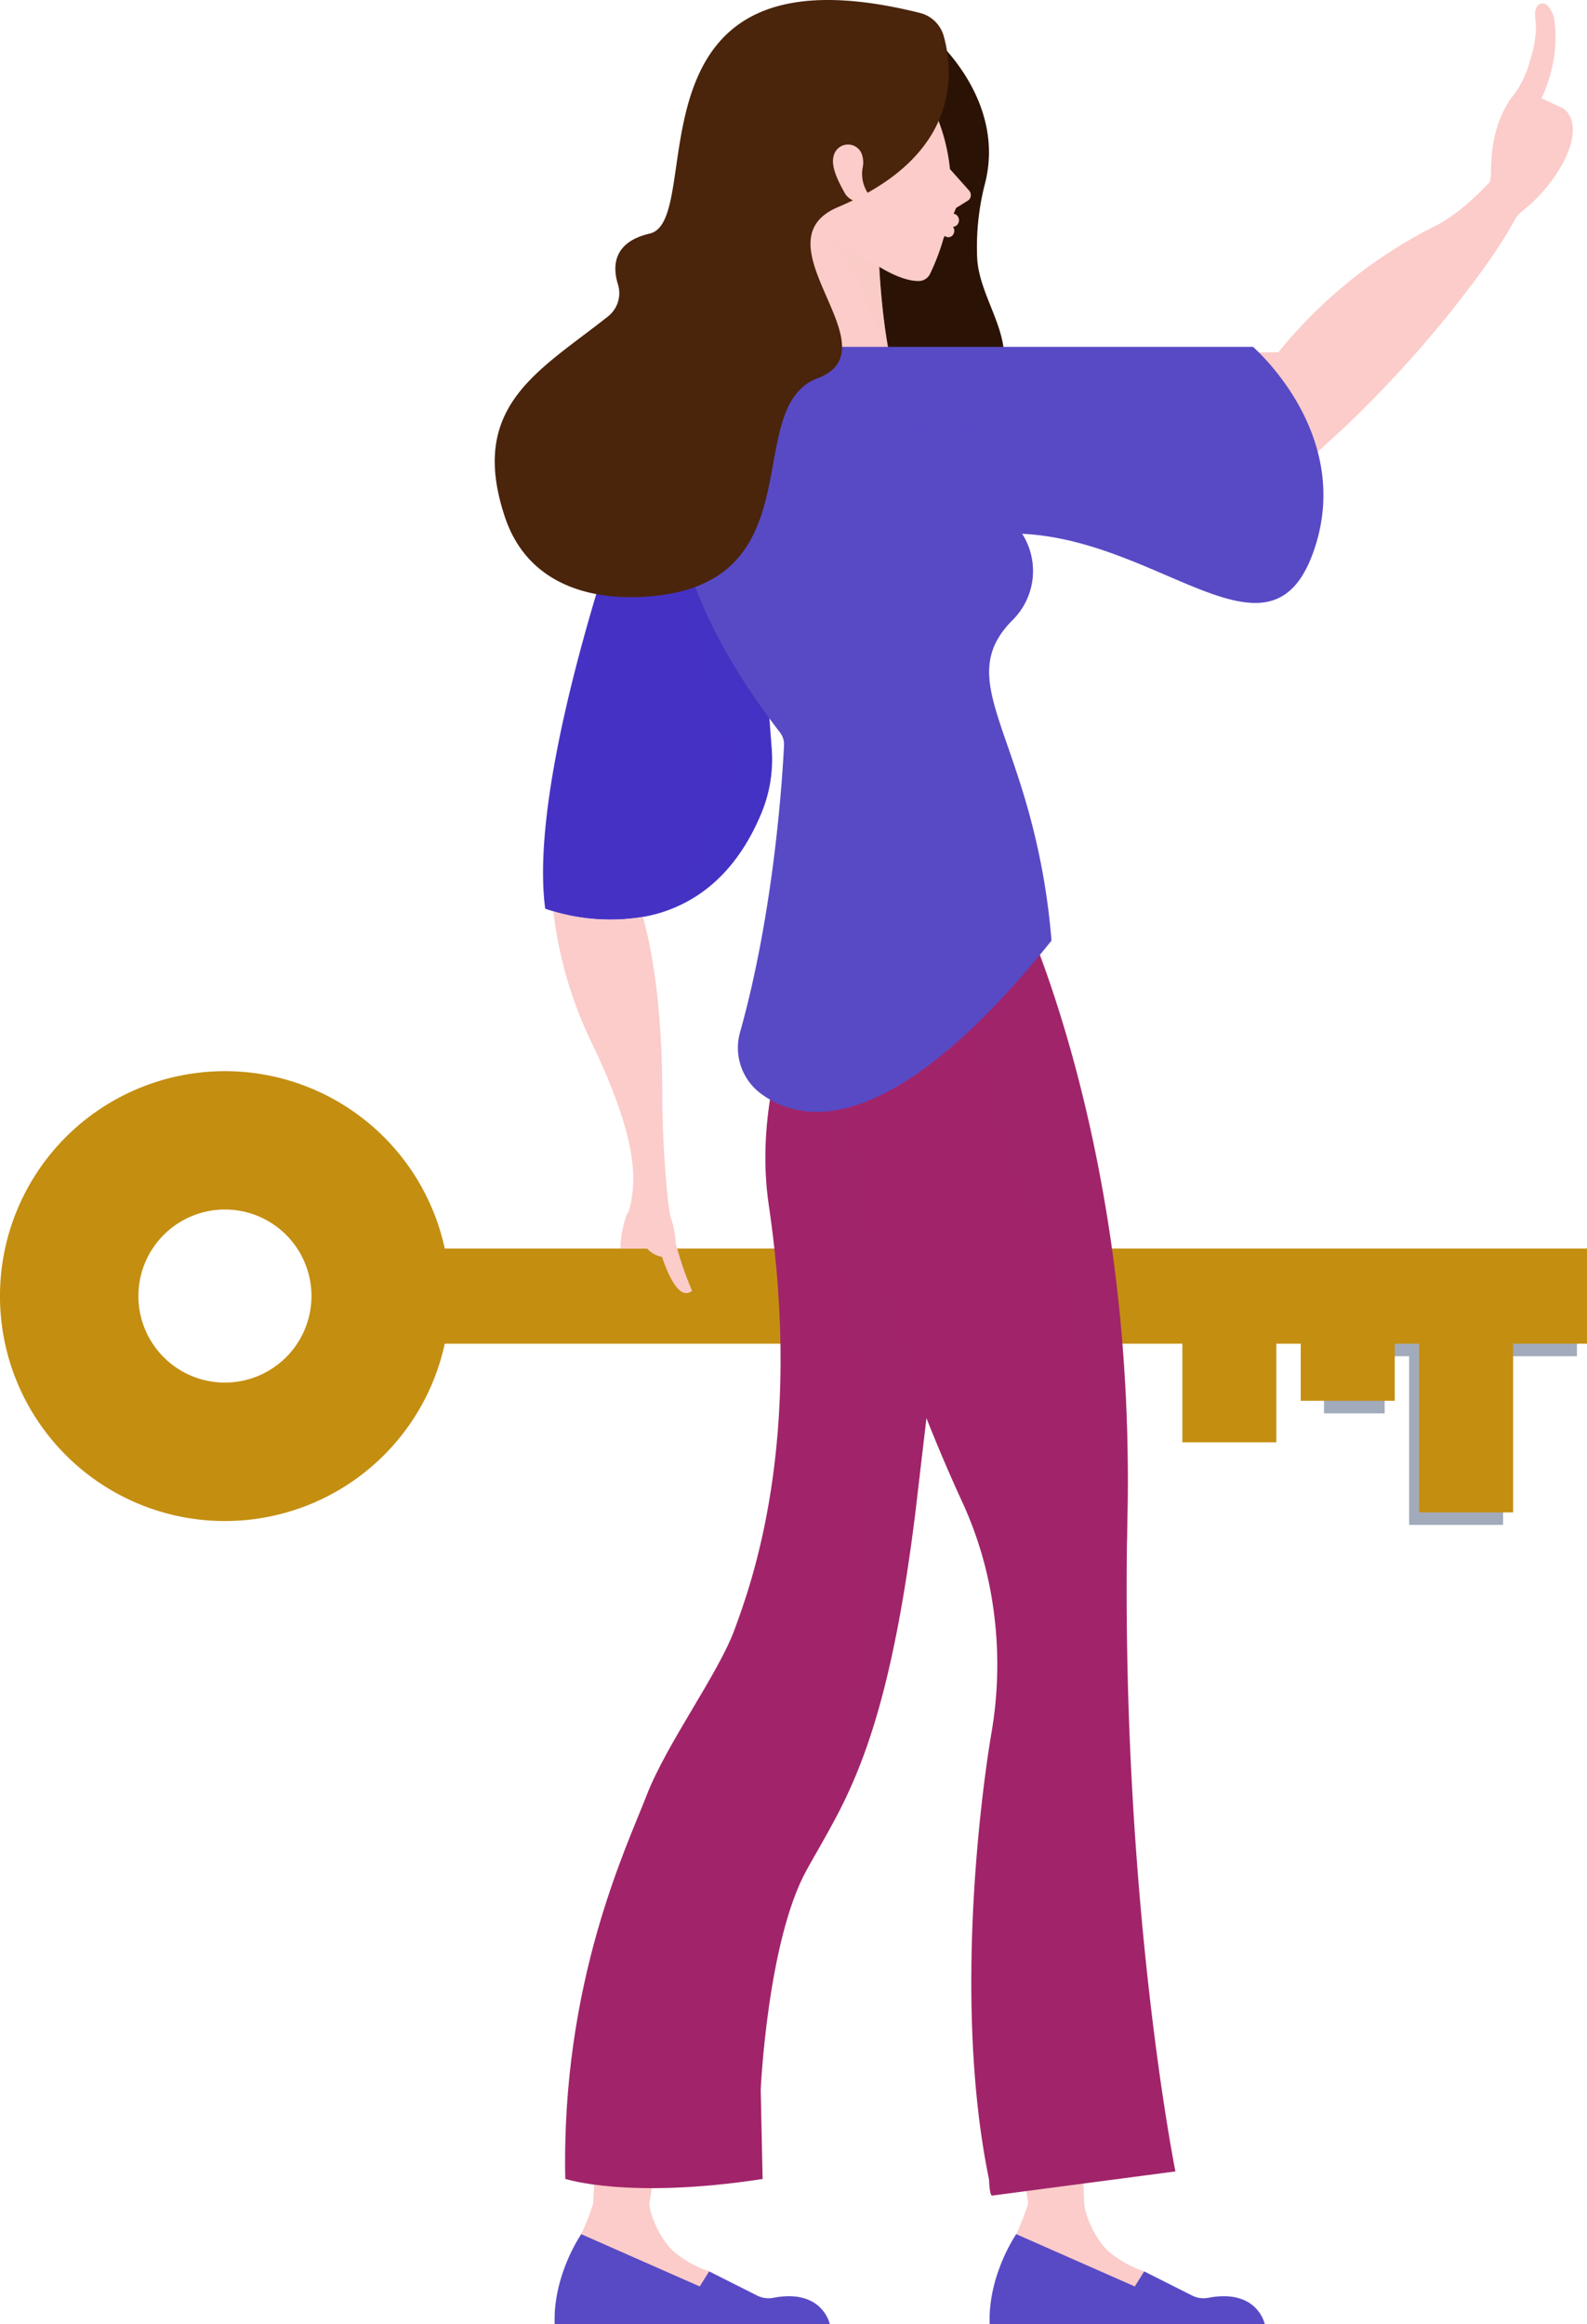
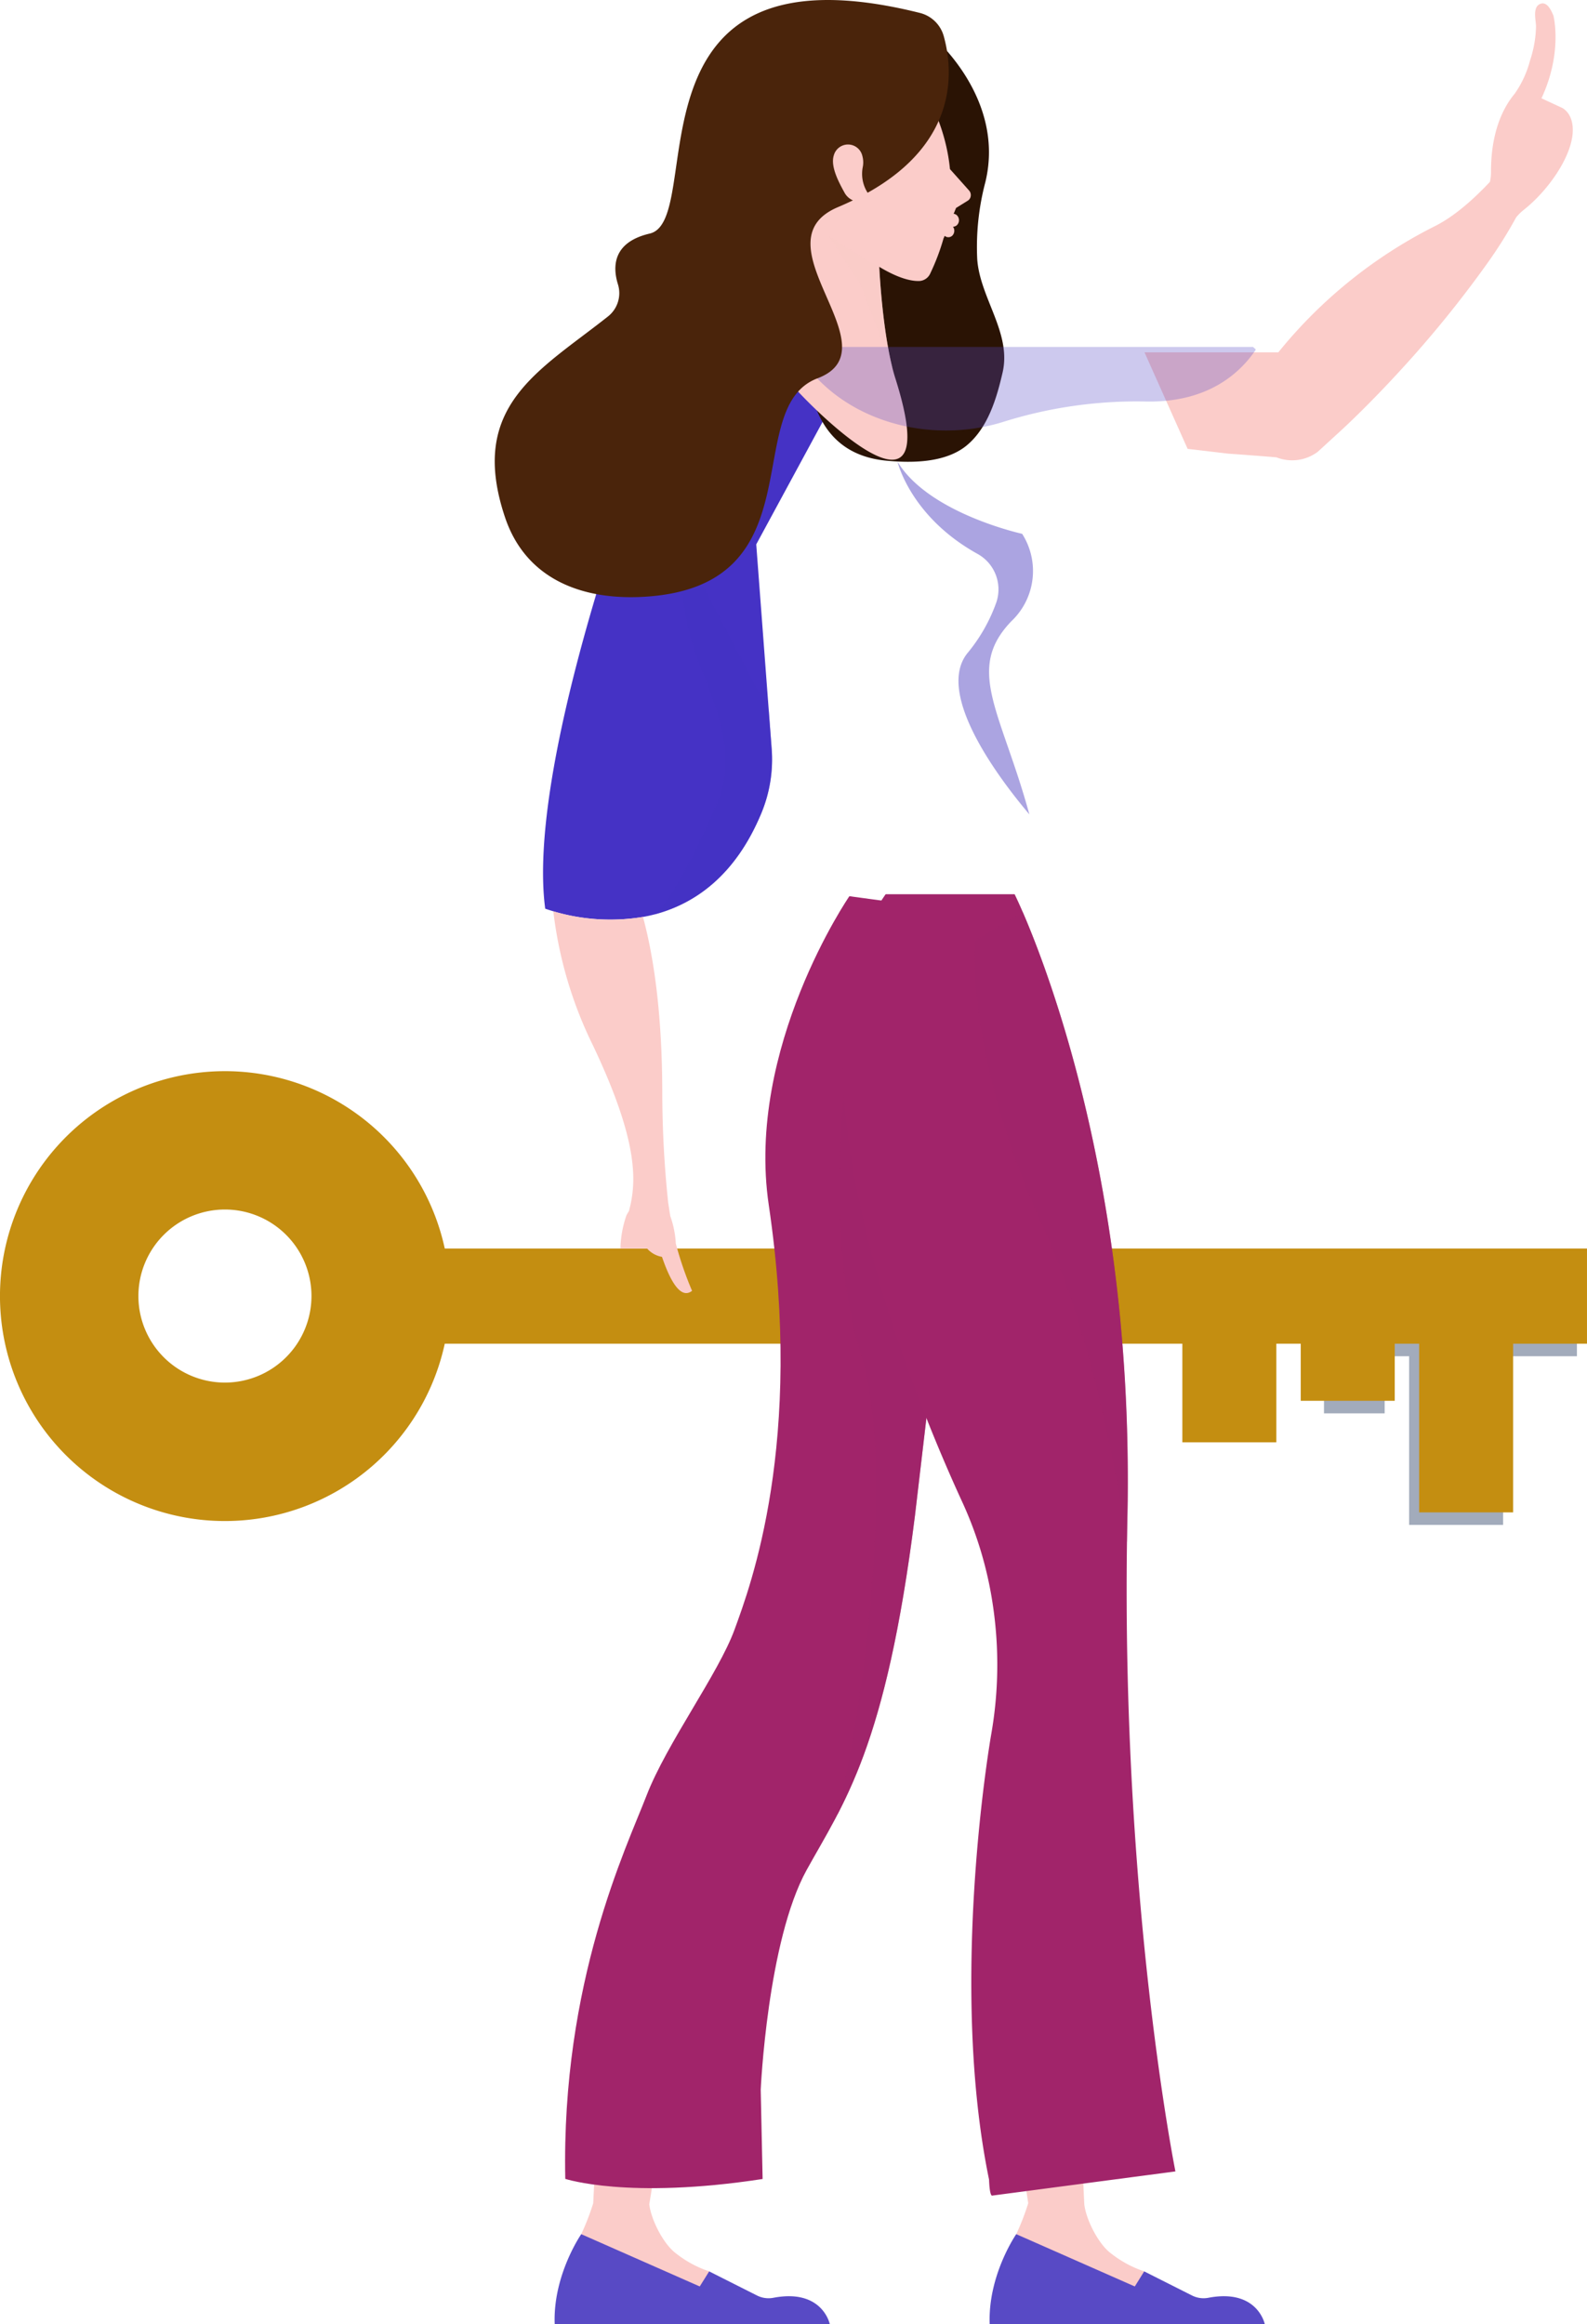
<svg xmlns="http://www.w3.org/2000/svg" width="300.769" height="440.472" viewBox="0 0 300.769 440.472">
  <g id="Grupo_5992" data-name="Grupo 5992" transform="translate(-118.133 -590.37)">
    <path id="Trazado_13875" data-name="Trazado 13875" d="M369.056,829.373v28.855h11.5V847.4h4.633v31.975H403V847.4h13.994V829.373Z" fill="#182f57" opacity="0.4" style="mix-blend-mode: multiply;isolation: isolate" />
    <path id="Trazado_13876" data-name="Trazado 13876" d="M418.9,826.99H202.424a42.63,42.63,0,1,0,0,18.036H342.211v18.69h17.814v-18.69h4.625v10.821h17.815V845.026h4.625V877H404.9V845.026h14ZM160.763,852.4a16.4,16.4,0,1,1,16.4-16.4A16.415,16.415,0,0,1,160.763,852.4Z" fill="#c48e11" />
    <path id="Trazado_13877" data-name="Trazado 13877" d="M264.383,732.317a26.561,26.561,0,0,1-1.953,12.15c-4.976,12-12.759,17.215-20.2,19.188-.756.2-1.5.363-2.238.49a37.768,37.768,0,0,1-18.529-1.56c-3.553-26.6,17.077-82.078,17.077-82.078,6.036-26.136,43.183-24.389,43.183-24.389l-20.267,37.423,2.385,31.622Z" fill="#4532c5" />
    <path id="Trazado_13878" data-name="Trazado 13878" d="M276.934,592.541c8.472-1.428,17.474,4.283,17.474,4.283s14.406,11.786,10.473,28.057a48.055,48.055,0,0,0-1.542,14.625c.531,7.386,6.534,13.96,4.808,21.457-1.118,4.859-2.75,10.384-6.687,13.729-3.989,3.389-10.338,3.453-15.307,2.991-19.405-1.8-14.729-26.641-14.729-32.053Z" fill="#2a1304" />
    <path id="Trazado_13879" data-name="Trazado 13879" d="M301.8,626.485l-3.628-4.066c-1.449-14.65-11.843-23.959-11.843-23.959l-14.868,22.516-4.307,41.095c3.937,4.921,30.829,32.1,20.666,0-2.452-7.745-3.05-21.13-3.05-21.13,3.845,2.316,6.276,2.754,7.686,2.68a2.418,2.418,0,0,0,2.006-1.483,41.59,41.59,0,0,0,2.514-6.669l.01.035.179-.438a1.071,1.071,0,0,0,1.59-.207,1.328,1.328,0,0,0-.007-1.525,1.088,1.088,0,0,0,.89-.466,1.317,1.317,0,0,0-.2-1.74,1.058,1.058,0,0,0-.566-.236l.455-1.111,2.232-1.383a1.221,1.221,0,0,0,.551-.889A1.3,1.3,0,0,0,301.8,626.485Z" fill="#fbccc9" />
    <g id="Grupo_5990" data-name="Grupo 5990">
      <path id="Trazado_13880" data-name="Trazado 13880" d="M247,972.779l-5.817,35.345c.335,2.877,2.581,7.314,4.835,9.132a20.8,20.8,0,0,0,6.521,3.583l2.321,5.624h-6.315l-20.255-12.678a45.117,45.117,0,0,0,2.271-5.862l1.717-35.144Z" fill="#fbccc9" />
      <path id="Trazado_13881" data-name="Trazado 13881" d="M228.29,1013.789s-5.389,7.769-5.032,17.053h52.136s-1.37-6.769-10.694-4.995a4.856,4.856,0,0,1-3.1-.433l-9.065-4.571-1.786,2.857Z" fill="#584ac5" />
    </g>
    <g id="Grupo_5991" data-name="Grupo 5991">
      <path id="Trazado_13882" data-name="Trazado 13882" d="M321.918,971.143l1.708,36.981c.334,2.877,2.58,7.314,4.835,9.132a20.8,20.8,0,0,0,6.521,3.583l2.321,5.624h-6.316l-20.254-12.678a45.151,45.151,0,0,0,2.27-5.862L307.524,971.8Z" fill="#fbccc9" />
      <path id="Trazado_13883" data-name="Trazado 13883" d="M310.731,1013.789s-5.389,7.769-5.032,17.053h52.135s-1.37-6.769-10.694-4.995a4.853,4.853,0,0,1-3.094-.433l-9.066-4.571L333.2,1023.7Z" fill="#584ac5" />
    </g>
    <path id="Trazado_13884" data-name="Trazado 13884" d="M304.907,763.733l-25.8-3.514s-19.7,28.671-15.275,58.542c6.682,45.126-3.437,72.1-6.492,80.459s-12.858,21.563-16.676,31.447-16.165,35.39-15.4,72.644c0,0,11.883,3.948,37.4.022l-.36-16.927s1.266-28.173,8.712-41.646c6.985-12.637,14.994-23.017,20.522-67.173Z" fill="#a1246a" />
    <path id="Trazado_13885" data-name="Trazado 13885" d="M291.541,877.587l5.927-50.489-18.079-40.792s-5.888,36.313,1.963,60.849c5.519,17.246,2.31,57.767-4.515,87.139C282.151,924.042,287.507,909.811,291.541,877.587Z" fill="#a1246a" opacity="0.5" style="mix-blend-mode: multiply;isolation: isolate" />
    <path id="Trazado_13886" data-name="Trazado 13886" d="M340.9,1001.9l-34.684,4.574s-.51.442-.638-3.023C298,966.667,305.539,921.62,306,919a76.4,76.4,0,0,0,.275-24.6,71.822,71.822,0,0,0-5.663-19.128c-9.167-19.854-36.229-84.721-14.627-115.43h24.437s.589,1.177,1.571,3.445c4.014,9.294,14.623,36.931,18.47,77.307.089.962.167,1.924.256,2.9.637,7.38,1.04,15.173,1.128,23.338.049,3.533.039,7.086-.039,10.629-.03,1.256-.049,2.493-.069,3.71C330.64,951.05,340.9,1001.9,340.9,1001.9Z" fill="#a1246a" />
    <path id="Trazado_13887" data-name="Trazado 13887" d="M331.808,877.452c-.03,1.256-.049,2.493-.069,3.71-.01.5-.019.991-.029,1.482-3-20.021-8.077-42.585-16.008-60.025-14.721-32.387-12.758-53.979-12.758-53.979l9.049-5.358c4.014,9.294,14.623,36.931,18.47,77.307.089.962.167,1.924.256,2.9.618,7.645,1.02,15.467,1.128,23.338C331.9,870.356,331.886,873.909,331.808,877.452Z" fill="#a1246a" opacity="0.5" style="mix-blend-mode: screen;isolation: isolate" />
    <path id="Trazado_13888" data-name="Trazado 13888" d="M281.107,644.1l6.134,15.948.009-.023c-1.972-7.84-2.476-19.084-2.476-19.084a103.17,103.17,0,0,1-9.556-5.919Z" fill="#fbccc9" opacity="0.5" style="mix-blend-mode: multiply;isolation: isolate" />
    <path id="Trazado_13889" data-name="Trazado 13889" d="M246.212,826.039a18.445,18.445,0,0,0-1.052-5.216c-.124-.766-.243-1.549-.366-2.375l-.011,0a201.615,201.615,0,0,1-1.135-20.7c0-9.79-.676-22.556-3.656-33.6A37.931,37.931,0,0,1,223,763.088a78.1,78.1,0,0,0,7.547,25.484c8.483,17.909,8.334,25.609,6.781,31.325-.29.459-.46.773-.46.773a20.383,20.383,0,0,0-1.148,6.32h5.05a4.892,4.892,0,0,0,2.823,1.582c1.528,4.48,3.526,8.151,5.7,6.436A65.288,65.288,0,0,1,246.212,826.039Z" fill="#fbccc9" />
    <path id="Trazado_13890" data-name="Trazado 13890" d="M262.43,744.467c-4.976,12-12.759,17.215-20.2,19.188,4.6-3.936,12.327-21.926,12.769-23.732,2.924-12.022-4.976-21.3-6.91-32.75a121.7,121.7,0,0,1-1.58-15.085l17.332,33.075.54,7.154A26.561,26.561,0,0,1,262.43,744.467Z" fill="#4532c5" opacity="0.5" style="mix-blend-mode: multiply;isolation: isolate" />
    <path id="Trazado_13891" data-name="Trazado 13891" d="M414.159,610.8l-3.886-1.8c4.074-8.736,2.266-15.663,2.266-15.663-.391-.941-1.16-2.7-2.433-2.253-1.633.575-.855,3.151-.867,4.347a21.83,21.83,0,0,1-1.134,6.407,19.488,19.488,0,0,1-2.921,6.312c-3.822,4.6-4.5,10.811-4.473,14.819a8.363,8.363,0,0,1-.208,1.871c-2.859,3.031-6.6,6.5-10.517,8.434A90.23,90.23,0,0,0,360.4,657.149H335.042l8.168,18.29,7.714.907c6.352.454,9.125.7,9.125.7A8.093,8.093,0,0,0,367.867,676l4.32-3.956s5.081-4.589,11.924-12.113a210.782,210.782,0,0,0,16.127-19.982,84.741,84.741,0,0,0,5.239-8.387,9.358,9.358,0,0,1,1.456-1.433c4.5-3.546,9.072-9.961,9.27-14.8C416.347,611.842,414.259,610.85,414.159,610.8Z" fill="#fbccc9" />
-     <path id="Trazado_13892" data-name="Trazado 13892" d="M366.914,695.337c-8.264,22.426-28.707-2.562-55.068-3.8a13.1,13.1,0,0,1-2.032,16.556c-8.823,9.157-1.934,17.1,3.4,36.618l.01.01a129.951,129.951,0,0,1,4.191,23.917c-30.12,37.53-47.1,34.861-55.019,29.041A10.837,10.837,0,0,1,258.387,786c6.448-22.946,8.038-48.248,8.332-54.362a3.682,3.682,0,0,0-.766-2.454c-20.158-26.165-32.122-59.269,3.141-71.595,1.5-.53,3.1-1.021,4.78-1.473H355.6s.2.167.549.5C359.268,659.573,374.343,675.168,366.914,695.337Z" fill="#584ac5" />
-     <path id="Trazado_13893" data-name="Trazado 13893" d="M313.219,744.713c-5.545-6.556-17.93-22.809-11.747-30.543a31.622,31.622,0,0,0,5.5-9.676,7.684,7.684,0,0,0-3.573-9.148c-12.768-7.076-15.173-17.489-15.173-17.489,5.889,9.815,23.624,13.682,23.624,13.682a13.1,13.1,0,0,1-2.032,16.556C300.991,717.252,307.88,725.192,313.219,744.713Z" fill="#584ac5" opacity="0.5" style="mix-blend-mode: multiply;isolation: isolate" />
+     <path id="Trazado_13893" data-name="Trazado 13893" d="M313.219,744.713c-5.545-6.556-17.93-22.809-11.747-30.543a31.622,31.622,0,0,0,5.5-9.676,7.684,7.684,0,0,0-3.573-9.148c-12.768-7.076-15.173-17.489-15.173-17.489,5.889,9.815,23.624,13.682,23.624,13.682a13.1,13.1,0,0,1-2.032,16.556C300.991,717.252,307.88,725.192,313.219,744.713" fill="#584ac5" opacity="0.5" style="mix-blend-mode: multiply;isolation: isolate" />
    <path id="Trazado_13894" data-name="Trazado 13894" d="M356.147,656.619c-3,4.485-9.137,10.109-20.934,9.844a84.389,84.389,0,0,0-26.832,3.827c-11.924,3.759-25.37,1.051-34-6.86a43.065,43.065,0,0,1-5.29-5.839c1.5-.53,3.1-1.021,4.78-1.473H355.6S355.794,656.285,356.147,656.619Z" fill="#584ac5" opacity="0.3" style="mix-blend-mode: screen;isolation: isolate" />
    <path id="Trazado_13895" data-name="Trazado 13895" d="M296.992,597.217a6.268,6.268,0,0,0-4.514-4.395c-57.642-14.4-40.168,39.236-51.206,41.814-7.1,1.657-7.036,6.372-6.027,9.619a5.63,5.63,0,0,1-1.879,6.083c-13.08,10.37-26.6,16.979-19.521,38.076,3.916,11.671,14.508,15.733,26.287,15.063,33.187-1.889,18.082-35.784,32.931-41.406S261.042,636.288,277,629.6c.974-.409,1.889-.831,2.779-1.259a3.293,3.293,0,0,1-1.574-1.424c-1-1.827-2.728-4.928-2.055-7.079a2.789,2.789,0,0,1,5.415.081,4.556,4.556,0,0,1,.1,2.011,6.658,6.658,0,0,0,.9,4.972C299.942,617.18,298.758,603.578,296.992,597.217Z" fill="#4a240b" />
  </g>
</svg>